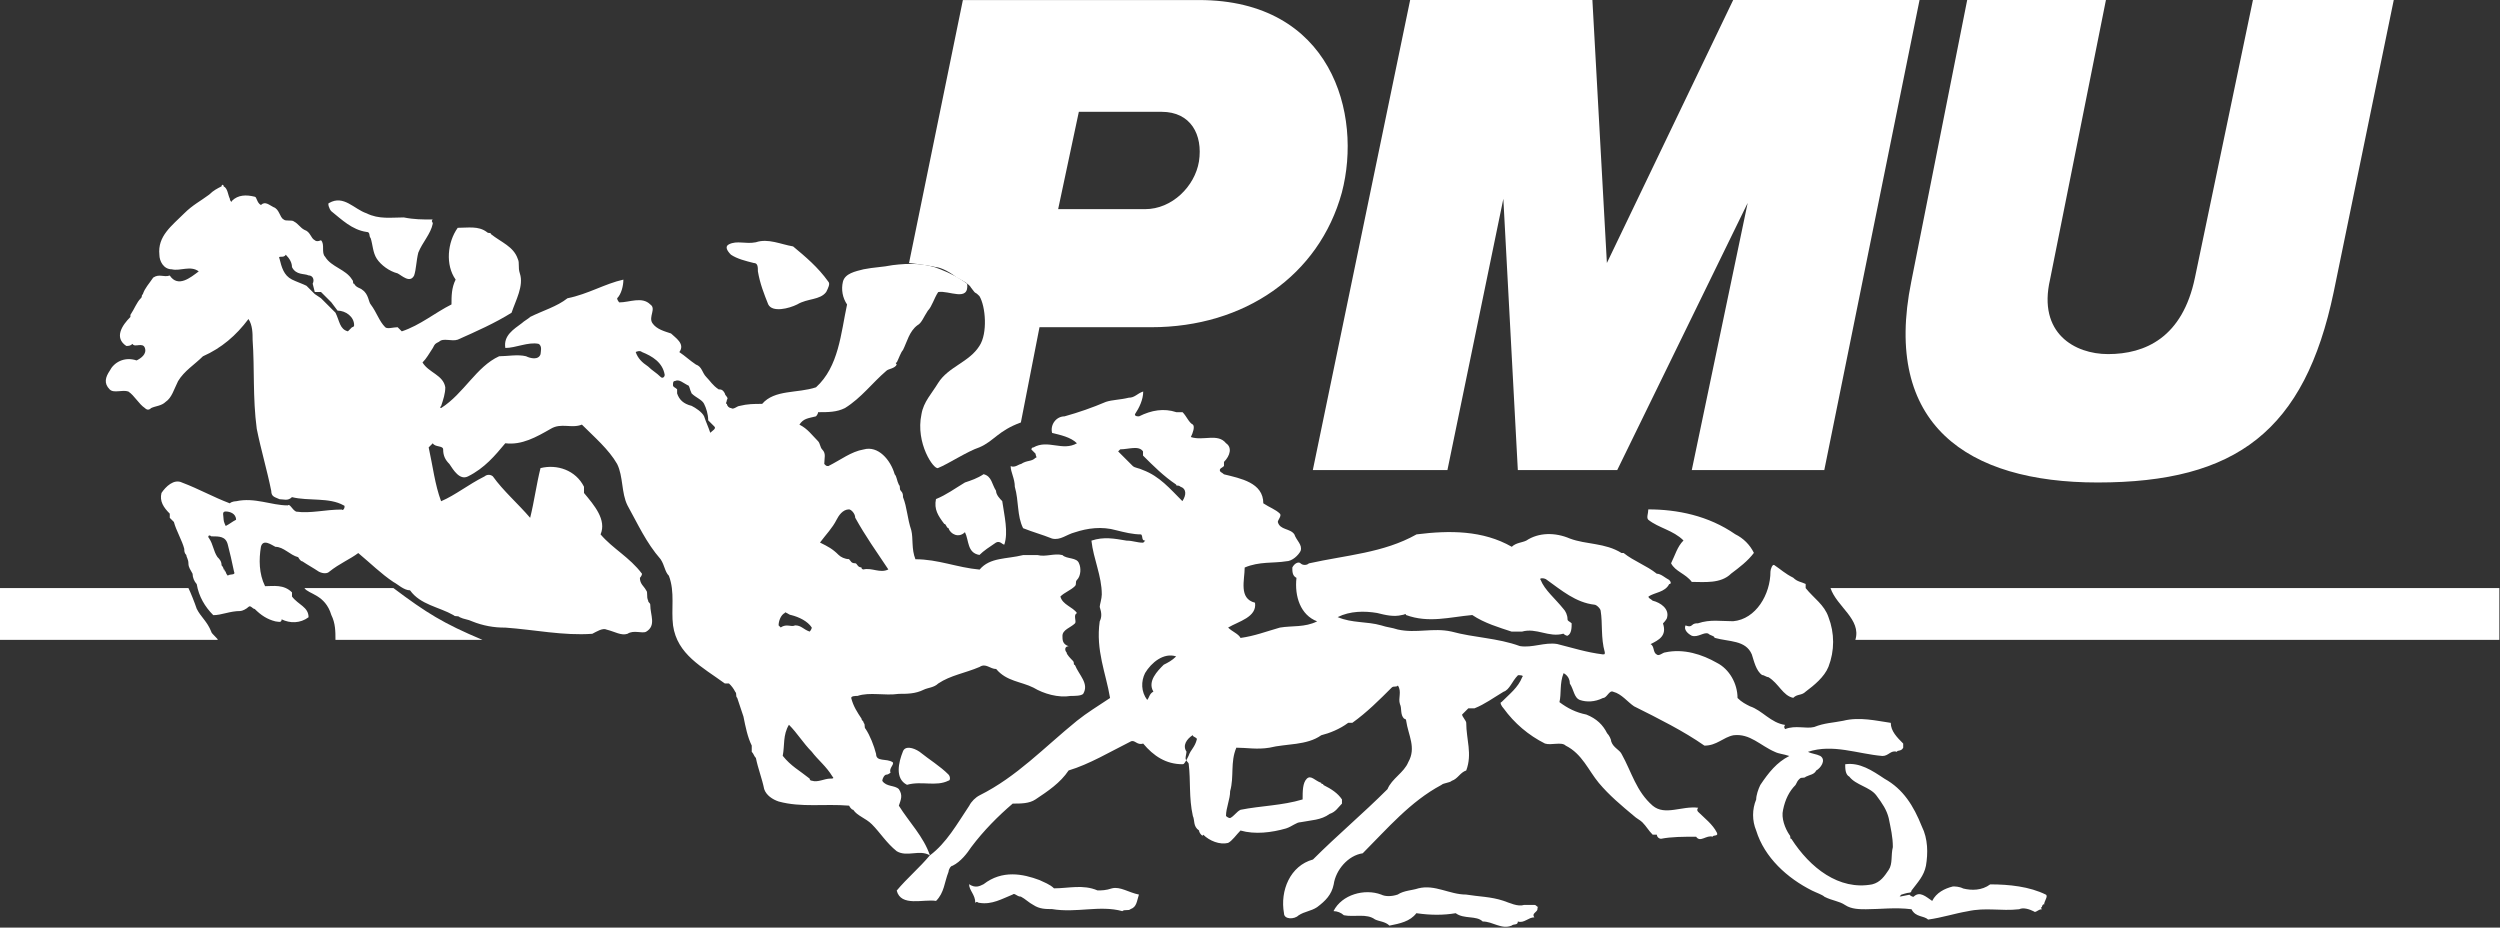
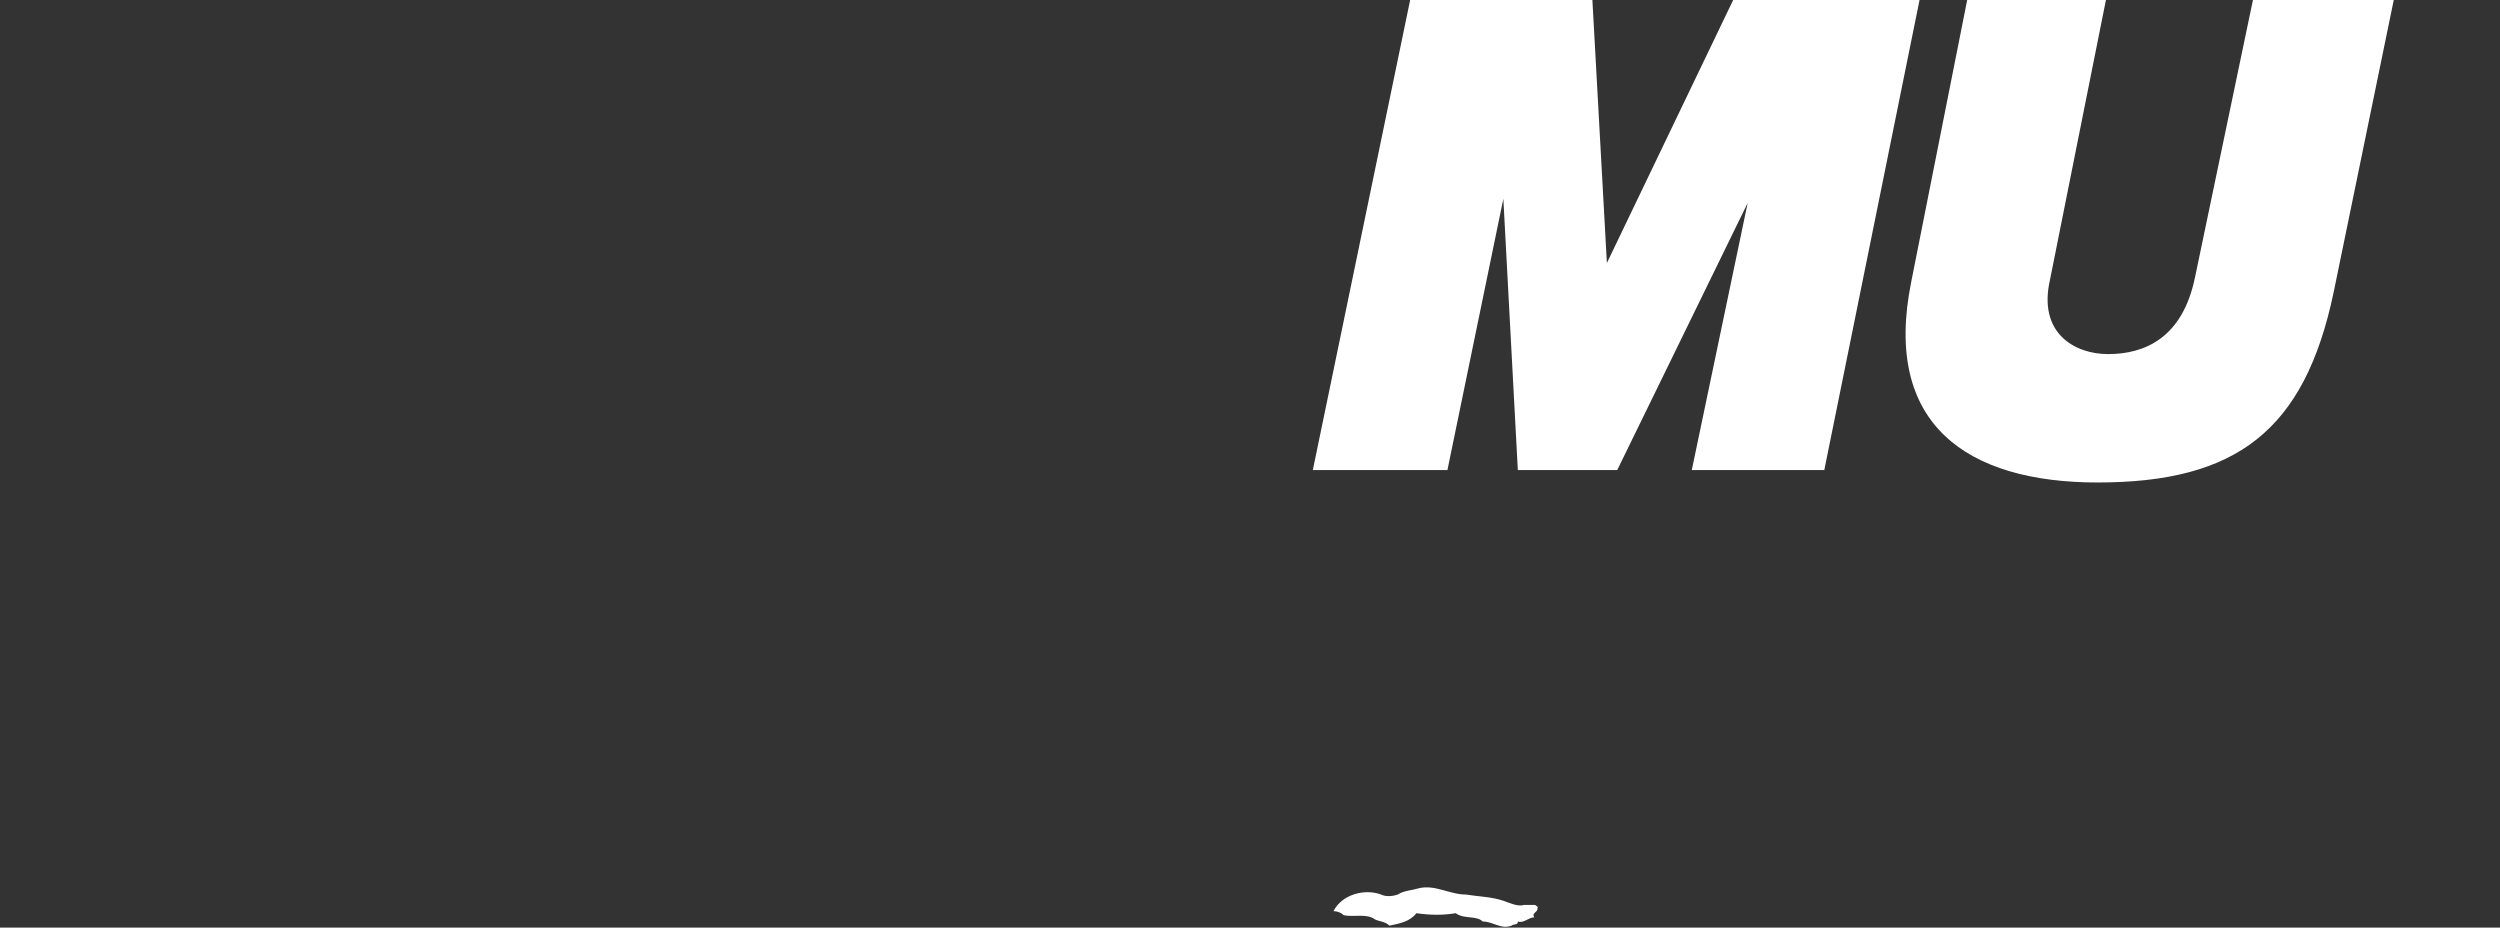
<svg xmlns="http://www.w3.org/2000/svg" width="2280" height="846" viewBox="0 0 2280 846" fill="none">
  <rect x="0" y="0" width="2280" height="846" fill="#333333" stroke="none" />
  <path fill-rule="evenodd" clip-rule="evenodd" d="M1286.06 0L1197.29 428.703H1320.05L1371.05 181.304L1384.26 428.703H1474.91L1593.88 185.079L1542.9 428.703H1663.75L1750.63 0H1580.66L1465.48 239.85L1452.26 0H1286.06ZM1794.08 0L1743.08 256.84C1716.64 387.147 1794.08 440.025 1913.04 440.025C2039.57 440.025 2101.89 392.815 2128.34 266.282L2183.11 0H2054.68L2001.82 253.066C1990.5 307.824 1956.5 322.934 1922.51 322.934C1892.29 322.934 1858.3 304.05 1869.64 254.947L1920.61 0H1794.08ZM1337.05 815.837C1348.4 817.718 1359.72 817.718 1371.05 821.492C1376.73 823.386 1384.28 827.173 1389.94 825.292H1399.37C1401.27 825.292 1401.27 827.173 1403.15 827.173C1401.27 827.173 1403.15 829.066 1401.27 830.947L1399.37 832.84C1397.49 834.721 1399.37 836.615 1399.37 836.615C1393.72 836.615 1389.94 842.295 1384.28 840.389C1384.28 844.163 1380.5 842.282 1378.6 844.163C1369.17 847.937 1361.59 840.389 1352.18 840.389C1346.5 834.708 1335.17 838.495 1327.6 832.84C1316.28 834.721 1304.95 834.721 1291.72 832.84C1286.04 840.389 1276.63 842.295 1267.17 844.163C1263.4 840.389 1257.72 840.389 1253.94 838.482C1246.39 832.827 1235.05 836.602 1225.62 834.708C1223.02 832.351 1219.67 831.01 1216.16 830.934C1223.71 815.837 1244.49 810.156 1259.61 815.837C1263.38 817.718 1269.04 817.718 1274.71 815.837C1280.39 812.063 1287.94 812.063 1293.58 810.156C1308.73 806.395 1321.96 815.837 1337.05 815.837Z" fill="white" />
-   <path fill-rule="evenodd" clip-rule="evenodd" d="M168.075 194.52C175.623 186.959 183.184 183.185 190.733 177.517C194.507 173.743 198.281 171.849 202.068 169.955C202.068 168.062 203.962 168.062 203.962 169.955C207.749 171.849 207.749 177.517 209.63 181.291C209.63 183.185 211.523 185.065 211.523 183.184C217.191 177.517 224.753 177.517 232.301 179.41C234.195 179.41 234.195 185.078 237.969 186.959C241.756 183.184 245.53 186.959 249.304 188.852C254.972 190.746 254.972 198.294 258.746 200.188C260.64 202.081 266.308 200.188 268.188 202.081C271.975 203.975 273.856 207.749 277.643 209.63C283.311 211.523 283.311 217.191 287.085 219.085C288.979 220.978 292.753 219.085 292.753 219.085C296.527 222.859 292.753 230.42 296.527 234.195C302.195 243.637 315.411 245.53 321.079 254.972C322.973 256.866 321.079 258.746 322.973 258.746C324.866 262.521 328.64 262.521 330.534 264.414C336.202 268.201 336.202 275.75 338.095 277.643C343.763 285.192 345.657 292.753 351.312 298.421C353.205 300.314 358.873 298.421 362.647 298.421L366.434 302.195C383.425 296.527 396.654 285.192 411.764 277.643C411.764 270.082 411.764 262.534 415.538 254.985C406.096 241.756 407.976 220.991 417.431 207.762C426.873 207.762 436.315 205.869 443.877 211.549C445.757 213.443 447.651 211.549 447.651 213.443C457.093 221.004 468.429 224.779 472.203 236.114C474.096 239.888 472.203 243.662 474.096 249.33C477.883 260.666 470.322 273.882 466.548 285.205C451.438 294.66 434.435 302.208 417.444 309.769C411.777 311.663 404.215 307.876 400.441 311.663C396.667 313.557 396.667 313.557 394.773 317.331C390.999 322.999 389.105 326.773 385.331 330.56C390.999 340.002 404.215 341.883 406.109 353.218C406.109 358.886 404.215 364.554 402.335 370.221C400.441 372.115 402.335 372.115 402.335 372.115C423.112 358.886 434.435 334.347 455.212 324.905C462.774 324.905 472.216 323.012 479.764 324.905C483.551 326.799 491.1 328.692 492.98 323.011C492.98 321.118 494.874 315.45 491.087 313.57C481.645 311.676 470.309 317.344 460.867 317.344C458.974 306.008 468.429 300.34 475.977 294.686C477.871 292.792 481.645 290.898 483.538 289.018C494.874 283.35 508.09 279.563 517.532 272.014C536.416 268.227 551.526 258.785 568.529 255.011C568.529 260.679 566.636 268.227 562.861 272.014C562.861 273.908 564.755 275.789 564.755 275.789C574.197 275.789 585.533 270.121 593.081 277.682C598.749 281.456 591.187 289.018 594.975 294.686C598.762 300.353 606.31 302.234 611.978 304.127C615.765 307.902 625.207 313.57 619.539 321.118C625.207 324.905 628.981 328.679 634.649 332.454C640.317 334.347 640.317 340.015 644.091 343.789C647.865 347.563 649.759 351.35 655.427 355.125C657.32 355.125 659.201 355.125 661.094 358.899C661.094 360.792 664.869 362.686 662.975 364.567C662.975 366.46 661.094 368.354 662.975 368.354C662.975 370.247 664.869 372.128 666.762 372.128C668.643 374.022 672.43 370.234 674.311 370.234C681.872 368.341 687.54 368.341 695.088 368.341C706.424 355.112 727.201 358.886 744.192 353.231C764.969 334.347 766.85 304.128 772.518 277.695C770.483 274.683 769.096 271.28 768.447 267.703C767.797 264.126 767.898 260.453 768.743 256.918C770.637 249.356 780.079 247.476 787.627 245.582C797.069 243.688 804.631 243.688 814.073 241.808C829.183 239.914 844.292 239.914 857.509 245.582C866.951 249.369 874.512 253.143 882.06 258.811C883.954 275.815 865.057 264.479 855.628 266.373C851.841 272.04 849.96 279.589 846.173 283.376C842.399 289.044 840.505 294.712 836.731 296.592C829.17 302.26 827.289 311.702 823.502 319.25C821.608 321.144 819.728 326.812 817.834 330.586C815.953 330.586 817.834 332.479 817.834 332.479C815.953 336.254 810.286 336.254 808.392 338.147C795.176 349.483 785.734 362.699 770.624 372.141C763.076 375.915 755.514 375.915 746.072 375.915C746.072 377.809 744.179 379.702 744.179 379.702C736.617 381.596 732.843 381.596 729.069 387.264C736.617 391.038 740.405 396.706 746.072 402.374C747.966 404.267 747.966 408.041 749.846 409.922C753.621 413.709 751.74 417.483 751.74 423.138C753.634 425.032 753.634 425.032 755.514 425.032C766.85 419.351 776.292 411.803 787.627 409.909C800.857 406.135 812.179 419.351 815.966 432.58C817.847 434.461 817.847 438.261 819.741 442.035C821.634 443.916 819.741 445.809 821.634 447.69C823.528 449.583 823.528 451.464 823.528 453.371C827.315 462.826 827.315 472.268 831.089 483.59C832.983 491.139 831.089 500.594 834.863 510.036C855.641 510.036 872.644 517.584 893.409 519.465C902.851 508.142 917.961 510.035 933.07 506.235H946.3C953.848 508.129 961.409 504.355 968.958 506.235C972.732 510.035 982.187 508.129 984.068 513.81C985.961 517.584 985.961 525.132 982.187 528.906C980.293 530.8 982.187 532.681 980.293 534.587C976.519 538.361 970.851 540.242 967.077 544.016C968.971 551.591 978.413 553.471 982.187 559.139C978.4 561.02 982.187 566.687 980.293 568.594C976.519 572.368 968.958 574.249 968.958 579.917C968.958 583.691 968.958 587.465 974.626 589.372C970.851 589.372 970.851 593.146 972.732 595.026C972.732 596.92 976.519 600.707 978.4 602.601C980.293 604.481 978.4 606.375 980.293 606.375C984.067 615.804 993.509 623.378 987.855 632.794C985.961 634.688 980.293 634.688 976.519 634.688C965.183 636.569 951.967 632.794 942.512 627.14C931.19 621.459 917.961 621.459 908.519 610.136C902.851 610.136 899.077 604.455 893.409 608.243C880.18 613.923 866.963 615.791 855.641 623.365C851.854 627.14 846.186 627.14 842.412 629.02C834.85 632.794 827.302 632.794 819.754 632.794C806.524 634.688 793.308 630.914 781.973 634.688C780.092 634.688 776.305 634.688 776.305 636.569C778.198 644.143 781.973 649.798 785.747 655.466C785.747 657.346 787.64 657.346 787.64 659.24C789.534 661.133 787.64 663.014 789.534 664.92C793.321 670.575 797.095 680.017 798.989 687.566C798.989 695.14 808.431 691.34 814.099 695.14C815.992 697.021 810.325 700.795 812.205 704.569C812.205 704.569 810.312 706.463 808.418 706.463C806.524 706.463 804.644 710.237 804.644 712.143C808.418 717.798 815.979 715.918 819.754 719.692C823.528 725.347 821.647 729.121 819.754 734.789C829.196 749.885 842.412 763.115 848.079 780.105C863.189 768.782 872.631 751.779 883.967 734.789C885.848 731.014 889.635 727.24 893.409 725.334C927.403 708.33 951.954 681.911 982.174 657.346C991.616 649.798 1001.06 644.143 1012.38 636.569C1008.61 613.923 999.164 593.146 1002.94 566.7C1004.83 562.926 1004.83 559.152 1002.94 553.471C1002.94 551.591 1004.83 545.923 1004.83 542.149C1004.83 525.145 997.271 510.048 995.377 493.058C1006.71 489.284 1016.15 491.164 1027.49 493.058C1033.16 493.058 1036.93 494.939 1042.6 494.939L1044.49 493.058C1040.71 493.058 1042.6 489.284 1040.71 487.377C1033.16 487.377 1025.6 485.484 1018.05 483.603C1004.83 479.829 991.603 481.71 980.28 485.484C972.719 487.377 967.064 493.058 959.503 491.165C950.061 487.39 942.499 485.484 933.07 481.71C927.403 470.387 929.296 457.158 925.509 443.942C925.509 436.393 921.722 430.712 921.722 425.071C925.509 426.951 929.283 423.177 931.177 423.177C936.845 419.403 940.619 421.296 944.393 417.509C946.287 417.509 944.393 415.616 944.393 413.735L940.619 409.948C940.619 409.948 940.619 408.054 942.499 408.054C955.728 400.493 968.945 411.828 982.174 404.28C976.506 398.612 967.064 396.719 959.503 394.825C957.609 387.277 963.29 379.715 970.838 379.715C983.705 376.147 996.322 371.732 1008.61 366.499C1014.27 364.606 1021.84 364.606 1029.38 362.712C1035.05 362.712 1036.95 358.925 1042.61 357.044C1042.61 364.593 1038.84 372.154 1035.05 377.809C1035.05 379.702 1036.95 379.702 1038.84 379.702C1050.16 374.035 1061.5 372.141 1072.83 375.915H1078.5C1082.27 379.702 1084.17 385.37 1087.94 387.251C1089.84 389.144 1087.94 394.799 1086.05 398.586C1097.38 402.374 1110.6 394.799 1118.16 404.254C1123.83 408.028 1121.94 415.59 1116.27 421.258V425.032C1114.37 426.912 1112.49 426.912 1112.49 428.806C1112.49 430.687 1114.37 430.687 1116.27 432.58C1131.38 436.354 1152.14 440.128 1152.14 459.025C1157.82 462.8 1163.47 464.68 1167.27 468.454C1169.15 470.348 1165.37 474.135 1165.37 476.029C1167.27 483.577 1176.69 481.684 1180.47 487.351C1182.36 493.032 1188.04 496.806 1186.15 502.448C1184.26 506.222 1178.6 511.903 1172.92 511.903C1161.6 513.797 1148.37 511.903 1135.15 517.584C1135.15 528.906 1129.48 545.91 1144.59 549.684C1146.49 562.913 1129.48 566.687 1120.04 572.355C1123.82 576.129 1129.48 578.01 1131.38 581.81C1144.59 579.917 1154.05 576.129 1167.28 572.355C1178.6 570.462 1189.92 572.355 1201.25 566.674C1186.15 560.994 1180.47 544.003 1182.38 527C1178.6 525.119 1178.6 521.345 1178.6 517.571C1180.48 513.797 1184.26 511.89 1186.15 513.797C1188.04 515.677 1191.83 515.677 1193.7 513.797C1227.69 506.222 1261.69 504.342 1291.9 487.351C1322.12 483.577 1352.34 483.577 1378.76 498.674C1382.54 494.9 1388.22 494.9 1391.99 493.019C1403.32 485.445 1418.44 485.445 1431.67 491.126C1446.76 496.806 1463.77 494.9 1478.86 504.355H1480.76C1490.21 511.903 1501.54 515.677 1510.98 523.226C1514.75 523.226 1518.53 527 1522.3 528.906C1524.19 530.8 1524.19 532.681 1522.3 532.681C1518.53 540.229 1509.07 540.229 1503.43 544.003C1503.43 545.897 1505.31 545.897 1507.2 547.803C1514.75 549.684 1522.3 555.352 1520.43 562.9C1520.43 564.794 1516.63 568.581 1516.63 568.581C1520.43 579.904 1512.86 583.678 1505.31 587.452C1509.08 589.346 1507.2 595 1510.99 596.907C1512.87 598.788 1516.64 595.013 1518.54 595.013C1535.54 591.239 1552.53 596.907 1565.76 604.468C1577.08 610.149 1584.63 623.365 1584.63 636.569C1588.41 640.369 1592.21 642.249 1595.98 644.143C1607.3 647.917 1614.85 659.24 1628.08 661.146C1626.19 663.027 1628.08 664.92 1628.08 664.92C1637.54 661.146 1646.95 664.92 1654.53 663.027C1663.96 659.253 1671.53 659.253 1680.95 657.346C1696.07 653.572 1711.17 657.346 1724.39 659.24C1724.39 666.788 1730.08 672.469 1735.72 678.137V681.911C1733.84 685.685 1730.06 683.791 1730.06 685.685C1724.38 683.791 1722.51 689.459 1716.83 689.459C1694.16 687.566 1671.52 678.137 1648.85 685.685C1652.62 687.566 1656.39 687.566 1660.17 689.459C1665.85 693.233 1660.17 700.782 1656.39 702.688C1654.51 706.463 1650.74 706.463 1646.94 708.343C1645.06 710.237 1643.16 708.343 1641.28 710.237C1639.39 712.13 1639.39 712.13 1637.51 715.918C1631.83 721.572 1628.06 729.121 1626.16 738.563C1624.28 746.111 1628.06 755.566 1631.84 761.234C1633.74 763.115 1631.84 765.008 1633.74 765.008C1650.74 791.453 1677.16 812.231 1707.38 806.55C1714.93 804.67 1718.7 799.002 1722.5 793.321C1726.28 787.666 1724.38 780.092 1726.28 772.544C1726.28 763.089 1724.38 755.54 1722.5 746.098C1720.61 738.55 1716.82 732.895 1711.15 725.321C1705.5 717.772 1692.28 715.892 1686.6 708.317C1682.83 706.437 1682.83 700.769 1682.83 696.995C1696.06 695.114 1707.38 702.675 1718.7 710.224C1735.7 719.679 1745.15 734.776 1752.69 753.673C1758.38 764.995 1758.38 778.224 1756.47 789.547C1754.59 799.002 1748.92 804.67 1743.27 812.218C1743.27 812.218 1743.27 814.099 1741.37 814.099C1739.48 814.099 1733.82 815.992 1733.82 815.992C1731.93 817.873 1733.82 817.873 1731.93 817.873L1741.39 815.992C1741.39 815.992 1743.28 817.873 1745.16 817.873C1750.84 812.218 1756.48 817.873 1762.16 821.647C1765.94 814.099 1773.49 810.324 1781.06 808.444C1782.94 808.444 1786.71 808.444 1790.49 810.325C1798.06 812.218 1807.49 812.218 1815.07 806.55C1832.04 806.55 1850.94 808.444 1866.04 816.005C1867.93 817.886 1864.16 821.66 1864.16 825.46C1864.16 823.567 1862.26 825.46 1862.26 827.341C1860.38 827.341 1862.26 829.234 1862.26 829.234C1858.49 829.234 1856.61 833.009 1854.71 831.115C1850.94 829.234 1845.26 827.341 1841.49 829.234C1824.48 831.115 1811.27 827.341 1794.29 831.115C1782.94 833.009 1771.62 836.796 1758.39 838.663C1754.61 834.889 1747.07 836.783 1743.29 829.234C1728.17 827.341 1714.94 829.234 1701.75 829.234C1696.07 829.234 1688.52 829.234 1682.85 825.46C1677.17 821.66 1671.53 821.66 1663.96 817.886C1662.07 816.005 1656.41 814.112 1652.63 812.231C1629.96 800.882 1609.18 782.011 1601.64 757.46C1599.77 752.967 1598.81 748.149 1598.81 743.284C1598.81 738.418 1599.77 733.6 1601.64 729.108C1601.64 725.334 1603.53 719.679 1605.41 715.905C1612.98 704.556 1620.53 695.127 1631.86 689.459C1626.17 687.566 1622.4 687.566 1618.63 685.685C1605.4 680.004 1595.98 668.682 1580.86 670.562C1571.43 672.456 1565.76 680.017 1554.44 680.017C1535.54 666.788 1512.87 655.465 1490.23 644.143C1484.54 640.369 1478.88 632.794 1471.33 630.914C1467.55 629.02 1465.67 636.569 1461.9 636.569C1454.33 640.369 1446.78 640.369 1441.1 638.462C1435.44 636.569 1435.44 629.007 1431.67 623.365C1431.7 621.415 1431.19 619.494 1430.19 617.822C1429.18 616.149 1427.73 614.794 1425.99 613.91C1422.21 623.365 1424.09 632.781 1422.21 640.356C1429.76 646.011 1437.31 649.785 1446.76 651.678C1456.22 655.453 1461.89 661.133 1465.66 668.682C1467.54 670.562 1469.44 674.336 1469.44 676.23C1471.32 681.911 1476.98 683.778 1478.86 687.553C1488.32 704.556 1492.09 721.546 1507.22 734.776C1518.54 744.231 1533.64 734.776 1548.76 736.669C1548.76 736.669 1546.86 738.55 1548.76 740.443C1554.44 746.098 1561.99 751.766 1565.76 759.314C1567.64 763.089 1561.99 761.208 1561.99 763.089C1556.31 761.208 1550.64 768.769 1546.86 763.089C1535.54 763.089 1524.22 763.089 1514.76 764.982C1513.79 764.915 1512.86 764.496 1512.17 763.803C1511.48 763.109 1511.06 762.187 1510.99 761.208H1507.22C1503.44 757.434 1501.54 753.66 1497.76 749.859C1495.87 747.979 1492.08 746.085 1490.21 744.205C1478.86 734.75 1467.54 725.308 1458.09 713.985C1448.66 702.663 1442.99 687.54 1427.89 679.991C1424.09 676.217 1414.66 679.991 1409 678.111C1394.01 670.594 1381.05 659.574 1371.23 645.985C1369.35 644.104 1367.45 640.33 1369.35 640.33C1376.9 632.755 1384.44 627.101 1388.22 617.659C1390.11 615.765 1386.32 615.765 1384.44 615.765C1378.76 621.446 1376.9 628.994 1371.21 630.888C1361.76 636.543 1354.21 642.21 1344.77 645.985H1339.11L1333.43 651.665C1333.43 653.546 1337.21 657.32 1337.21 659.214C1337.21 674.311 1342.89 687.54 1337.21 702.662C1331.55 704.543 1329.66 710.211 1323.98 712.117C1322.1 713.998 1316.43 713.998 1314.52 715.892C1286.2 730.988 1265.43 755.54 1242.79 778.211C1229.56 780.092 1218.21 793.308 1216.34 806.537C1214.45 815.992 1208.79 821.634 1201.22 827.315C1195.57 831.089 1189.9 831.089 1184.22 834.863C1180.44 838.637 1171.01 838.637 1171.01 832.983C1167.24 812.205 1176.67 789.534 1197.43 783.866C1220.1 761.221 1242.78 742.324 1265.42 719.679C1269.19 710.224 1280.54 704.556 1284.32 695.127C1291.87 681.898 1284.32 670.549 1282.42 657.333C1282.42 655.453 1280.54 655.453 1280.54 655.453C1276.77 651.678 1278.65 645.998 1276.77 642.223C1274.88 636.543 1278.65 630.901 1274.88 625.22C1272.98 627.114 1271.1 625.22 1269.19 627.114C1257.87 638.436 1246.55 649.759 1233.32 659.214H1229.55C1222 664.895 1212.54 668.669 1204.99 670.536C1191.77 679.991 1172.87 678.111 1157.77 681.885C1146.44 683.766 1136.99 681.885 1127.55 681.885C1121.88 695.114 1125.66 708.304 1121.88 721.534C1121.88 729.082 1118.11 736.656 1118.11 744.205C1118.11 744.205 1120 746.085 1121.88 746.085C1125.66 744.205 1127.55 740.43 1131.33 738.537C1150.22 734.763 1169.09 734.763 1187.99 729.082C1187.99 721.534 1187.99 713.985 1191.77 710.211C1195.54 706.437 1199.31 712.104 1204.99 713.985C1204.99 715.879 1206.88 713.985 1206.88 715.879C1214.42 719.653 1220.1 723.427 1223.88 729.082V732.882C1220.1 736.656 1218.2 740.43 1212.56 742.311C1205.01 747.992 1195.55 747.992 1186.11 749.859C1182.34 749.859 1178.56 753.66 1172.88 755.54C1159.65 759.314 1144.56 761.221 1131.34 757.434C1127.57 761.208 1123.78 766.863 1120 768.756C1112.46 770.65 1103 766.863 1097.33 761.208C1097.33 761.208 1097.33 763.089 1095.45 761.208C1095.45 761.208 1093.56 759.314 1093.56 757.434C1087.89 753.66 1089.78 747.979 1087.89 744.205C1084.12 727.201 1086 712.104 1084.12 696.982C1084.12 695.101 1082.22 695.101 1082.22 693.207C1080.33 695.101 1080.33 696.982 1078.45 696.982C1063.34 696.982 1052 689.433 1042.56 678.111C1036.89 679.991 1035 674.311 1031.23 676.217C1012.34 685.672 993.458 696.995 974.574 702.662C967.025 713.985 955.69 721.534 944.354 729.082C938.686 732.882 931.138 732.882 923.576 732.882C910.36 744.205 897.131 757.434 885.796 772.531C882.021 778.211 876.354 785.76 868.805 789.534C866.912 789.534 865.018 793.308 865.018 795.215C861.244 804.67 861.244 814.086 853.695 821.634C842.36 819.753 821.582 827.315 817.808 812.205C827.263 800.857 838.586 791.428 848.028 780.079C838.586 774.424 827.25 781.973 817.808 776.305C808.366 768.756 802.698 759.301 795.15 751.753C789.482 746.072 781.921 744.205 778.147 738.524C776.253 738.524 774.372 734.75 774.372 734.75C751.701 732.869 730.937 736.643 710.159 730.975C704.491 729.082 698.823 725.295 696.93 719.653C695.036 710.198 691.262 700.756 689.381 691.301C687.488 689.42 687.488 687.527 685.594 685.646V679.965C681.82 672.417 679.927 662.962 678.033 653.52L672.365 636.517C670.472 634.636 672.365 632.742 670.472 630.862C669.063 628.018 667.141 625.459 664.804 623.313H661.03C640.252 608.191 617.594 596.868 613.82 570.423C611.926 555.326 615.713 540.203 610.032 525.106C606.245 521.332 606.245 515.651 602.471 510.01C589.255 494.887 581.694 477.883 572.252 460.893C566.584 449.57 568.477 434.448 562.81 423.125C555.248 409.909 542.032 398.573 530.696 387.251C521.254 391.025 511.812 385.357 502.37 391.025C489.154 398.586 475.925 406.135 460.828 404.254C451.386 415.59 441.944 426.912 426.835 434.461C419.273 438.261 413.618 428.806 409.831 423.138C406.057 419.364 404.163 415.59 404.163 409.922C404.163 406.148 396.615 408.028 394.721 404.254L390.947 408.028C394.721 425.032 396.615 442.035 402.283 457.132C415.499 451.451 426.834 442.035 441.944 434.461C442.994 433.551 444.336 433.05 445.725 433.05C447.114 433.05 448.456 433.551 449.506 434.461C458.948 447.69 472.164 459.038 483.499 472.255C487.274 457.132 489.167 442.035 492.941 426.912C508.051 423.138 525.055 428.806 532.603 443.916V449.596C542.058 460.919 553.381 474.148 547.713 487.364C559.048 500.594 574.158 508.142 585.481 523.239C585.481 525.132 583.587 527.013 583.587 527.013C583.587 532.694 587.361 534.587 589.255 538.362C591.148 540.242 589.255 544.016 591.148 547.816C591.148 549.697 593.042 549.697 593.042 551.591C593.042 561.02 598.71 570.462 589.268 576.142C585.481 578.023 577.932 574.249 572.264 578.023C566.597 579.917 560.929 576.142 553.381 574.249C549.593 572.368 543.939 576.142 540.164 578.023C513.719 579.917 487.287 574.249 460.841 572.368C450.491 572.496 440.219 570.565 430.622 566.687C426.835 564.807 423.06 564.807 419.286 562.913C417.393 561.02 415.512 562.913 413.618 561.02C400.389 553.471 383.399 551.591 373.957 538.374C368.289 538.374 362.621 532.694 358.847 530.826C347.511 523.252 338.069 513.823 326.734 504.381C319.185 510.061 309.743 513.836 300.301 521.384C298.408 523.265 294.634 523.265 290.847 521.384C285.179 517.61 281.405 515.703 275.737 511.929C273.843 511.929 271.963 508.155 271.963 508.155C264.401 506.261 258.733 498.7 251.185 498.7C247.411 496.819 239.849 491.152 237.956 498.7C236.075 510.049 236.075 523.252 241.743 534.6C249.291 534.6 258.733 532.707 266.295 540.255V544.029C271.963 551.604 281.405 553.484 281.405 562.926C273.843 568.607 264.401 568.607 256.853 564.82C256.853 568.594 253.066 566.7 251.185 566.7C243.624 564.82 237.956 561.02 232.301 555.378C230.407 555.378 228.527 551.604 226.633 553.484C224.74 555.378 220.965 557.258 219.072 557.258C209.63 557.258 202.068 561.033 194.52 561.033C186.959 553.484 181.291 544.029 179.41 532.707C177.04 530.12 175.694 526.759 175.623 523.252C173.73 519.478 171.849 517.597 171.849 513.823C171.849 510.049 169.955 508.142 169.955 506.248C168.062 504.368 168.062 502.474 168.062 500.594C166.168 493.045 160.5 483.59 158.607 476.042L154.833 472.268V468.467C149.165 462.813 145.391 457.145 147.271 449.596C151.058 443.916 158.607 436.367 166.155 440.142C181.265 445.822 194.481 453.371 209.591 459.038C211.485 457.145 215.259 457.145 215.259 457.145C232.262 453.371 247.372 460.919 262.482 460.919C264.375 459.038 266.256 464.693 270.03 466.6C283.259 468.48 296.475 464.706 311.585 464.706C313.479 466.6 315.359 460.932 313.479 460.932C300.263 453.384 281.379 457.158 266.269 453.384C262.495 457.158 258.707 455.277 254.933 455.277C251.159 453.384 247.385 453.384 247.385 447.703C243.598 428.832 237.93 409.935 234.156 391.051C230.381 362.725 232.262 336.28 230.381 309.847C230.381 304.179 230.381 296.618 226.607 290.95C215.272 306.06 202.056 317.396 185.065 324.944C177.504 332.505 168.062 338.16 162.394 347.602C158.607 355.164 156.726 362.712 151.058 366.499C147.271 370.273 141.603 370.273 137.829 372.167C135.936 374.06 134.055 374.06 132.161 372.167C126.494 368.393 122.719 360.831 117.052 357.057C111.384 355.164 103.823 358.938 100.048 355.164C94.38 349.496 96.274 343.828 100.048 338.16C103.823 330.612 113.265 324.944 124.6 328.718C128.387 326.825 134.055 323.05 132.161 317.383C130.268 311.715 122.719 317.383 120.826 313.608C118.932 315.502 117.052 315.502 115.158 315.502C103.823 307.941 111.384 296.618 118.932 289.07V287.176C122.719 281.508 124.6 275.841 128.374 272.066C130.268 270.173 128.374 270.173 130.268 268.279C132.161 262.611 135.936 258.837 139.71 253.169C145.378 249.382 149.152 253.169 154.82 251.276C162.381 262.611 173.704 253.169 181.252 247.502C173.704 241.834 164.262 247.502 156.7 245.608C149.139 245.608 145.365 238.06 145.365 232.392C143.523 215.298 156.739 205.856 168.075 194.52ZM394.695 203.962C394.695 202.068 392.802 202.068 394.695 200.188C385.253 200.188 377.692 200.188 368.25 198.294C356.914 198.294 345.592 200.188 334.256 194.52C322.921 190.746 313.479 177.517 300.263 185.078C298.369 185.078 300.263 190.746 302.156 192.627C311.598 200.188 321.04 209.63 334.269 211.523C338.043 211.523 336.15 215.298 338.044 217.191C339.937 222.859 339.937 230.42 343.711 236.088C347.486 241.756 355.047 247.424 362.595 249.304C366.382 251.198 373.931 258.746 377.705 251.198C379.599 245.53 379.599 237.982 381.479 230.42C385.253 220.965 392.802 213.404 394.695 203.962ZM753.504 266.282C755.398 262.495 757.291 258.72 755.398 256.84C745.956 243.611 734.62 234.169 723.297 224.727C711.962 222.833 700.626 217.165 689.304 220.952C679.849 222.846 672.3 219.059 664.752 222.846C660.978 224.74 662.858 228.514 666.645 232.301C672.313 236.075 679.862 237.969 687.423 239.849C691.197 239.849 691.197 243.624 691.197 247.411C693.091 258.746 696.865 268.188 700.639 277.63C704.413 285.179 719.523 281.404 727.085 277.63C736.514 271.949 747.849 273.843 753.504 266.282ZM823.385 685.529C819.611 694.984 815.837 710.081 827.172 715.749C840.388 711.975 853.618 717.63 864.94 711.975C866.834 711.975 866.834 708.175 864.94 706.294C857.392 698.746 847.95 693.065 838.508 685.516C832.827 681.755 825.266 679.862 823.385 685.529ZM897.027 806.395C893.253 808.288 889.466 810.169 883.811 806.395C883.811 812.075 889.479 815.85 889.479 823.398C891.373 821.504 891.373 823.398 893.266 823.398C904.602 825.292 914.044 819.624 923.486 815.85C925.379 813.956 927.26 817.73 931.047 817.73C934.821 819.624 938.596 823.411 942.37 825.305C948.038 829.079 953.705 829.079 959.373 829.079C982.044 832.853 1002.82 825.305 1023.59 830.959C1025.48 829.079 1029.25 830.959 1031.13 829.079C1036.8 827.185 1036.8 821.504 1038.7 815.85C1029.24 813.956 1021.69 808.301 1014.14 810.169C1008.48 812.062 1004.7 812.062 1000.92 812.062C987.699 806.382 974.47 810.169 961.254 810.169C957.467 806.395 951.812 804.514 948.025 802.62C932.915 796.94 914.031 793.165 897.027 806.395ZM853.605 455.147C851.711 464.577 855.498 470.244 861.153 477.793C863.047 477.793 863.047 481.567 864.927 481.567C866.821 487.248 874.382 491.022 880.037 485.341C883.824 492.915 881.931 504.238 893.266 506.119C897.04 502.344 902.708 498.57 908.376 494.796C912.163 492.915 914.044 496.69 915.937 496.69C919.712 485.341 915.937 470.244 914.044 457.015C912.15 455.134 908.376 451.334 908.376 447.56C904.602 441.905 904.602 434.331 897.04 432.463C891.373 436.238 885.705 438.144 880.037 440.012C870.595 445.693 863.034 451.347 853.605 455.147ZM1599.56 504.238C1595.94 496.84 1589.96 490.858 1582.56 487.235C1558.01 470.231 1529.67 464.564 1503.25 464.564C1503.25 468.338 1501.35 472.138 1503.25 474.019C1512.68 481.567 1525.89 483.473 1535.35 492.915C1529.67 498.57 1527.8 506.119 1524.02 513.693C1527.8 521.241 1537.25 523.122 1542.9 530.696C1554.24 530.696 1569.34 532.577 1578.8 523.122C1586.33 517.454 1593.88 511.786 1599.56 504.238ZM1618.43 515.561C1616.55 513.68 1614.66 519.335 1614.66 521.241C1614.66 542.019 1601.43 564.69 1580.66 566.558C1569.34 566.558 1559.89 564.677 1548.56 568.451C1546.67 568.451 1544.79 568.451 1542.88 570.332C1541 572.225 1537.23 570.332 1537.23 570.332C1535.33 574.106 1539.11 577.88 1542.88 579.787C1548.56 581.681 1554.23 576.013 1558.01 577.893C1559.89 579.787 1563.66 579.787 1563.66 581.693C1576.89 585.468 1592.01 583.574 1597.65 596.79C1599.55 602.471 1601.43 611.887 1607.11 615.661C1608.99 615.661 1610.88 617.555 1612.79 617.555C1622.22 623.236 1625.99 634.558 1635.44 636.426C1639.21 632.652 1642.98 634.545 1646.76 630.771C1654.33 625.09 1663.76 617.542 1667.56 608.1C1673.22 593.524 1673.22 577.36 1667.56 562.784C1663.76 551.461 1654.33 545.78 1646.76 536.338V532.564C1642.98 530.683 1639.21 530.683 1635.44 526.883C1627.89 523.109 1624.11 519.335 1618.43 515.561ZM202.068 515.561C202.068 515.561 203.962 517.454 203.962 519.335C205.856 519.335 203.962 521.228 205.856 521.228C205.856 523.109 207.749 525.003 207.749 525.003C209.643 523.109 215.298 525.003 213.417 521.228C211.523 511.773 209.643 504.225 207.749 496.677C205.856 489.128 200.188 489.128 192.639 489.128C190.746 487.235 188.865 489.128 190.746 491.009C194.52 496.69 194.52 502.331 198.294 508.012C200.175 509.906 202.068 511.786 202.068 515.561ZM205.843 466.47C202.056 466.47 203.949 470.244 203.949 474.019C203.949 475.912 205.843 479.699 205.843 479.699C209.617 477.806 211.51 475.925 215.285 474.019C215.285 468.338 209.63 466.47 205.843 466.47ZM630.758 370.144C634.545 372.037 640.2 375.811 642.094 379.586C643.987 385.253 645.881 389.028 647.762 394.695C649.655 392.815 653.429 390.921 651.549 389.028L645.881 383.36C645.881 377.692 643.987 372.024 642.094 368.25C640.2 364.463 634.545 362.582 630.758 358.795C628.865 355.021 628.865 351.247 626.984 351.247C623.197 349.353 619.423 345.579 615.648 347.46C613.755 347.46 613.755 349.353 613.755 351.247C613.755 353.14 615.648 353.14 617.529 355.021V358.795C619.423 364.476 623.197 368.263 630.758 370.144ZM602.432 343.711C604.326 345.605 606.206 343.711 606.206 341.818C604.313 330.495 594.871 324.827 585.429 321.04C583.535 319.146 579.761 321.04 579.761 321.04C581.655 326.708 585.429 330.495 591.097 334.269C594.871 338.043 598.658 339.937 602.432 343.711ZM787.498 519.335C795.059 517.454 802.608 523.109 810.169 519.335C798.833 502.331 789.391 489.141 779.949 472.138C779.949 468.338 776.162 464.564 774.282 464.564C768.614 464.564 764.84 470.244 762.946 474.019C759.159 481.567 753.491 487.248 747.836 494.796C755.385 498.57 759.172 500.477 764.84 506.119C766.733 508.012 770.507 509.919 774.282 509.919C776.175 511.799 776.175 513.693 779.949 513.693C781.83 513.693 781.83 517.467 785.617 517.467C785.617 519.335 787.498 519.335 787.498 519.335ZM725.178 570.332C730.846 570.332 732.739 574.106 738.407 576.013C738.407 576.013 740.301 574.119 740.301 572.239C736.514 566.558 728.965 562.784 721.417 560.89C719.523 560.89 715.749 557.116 715.749 559.009C711.975 560.89 710.081 566.558 710.081 570.332L711.975 572.226C717.63 568.451 721.404 572.225 725.178 570.332ZM740.288 685.529C732.726 677.981 727.072 668.526 719.51 660.978C713.842 670.407 715.736 679.849 713.842 689.304C721.404 698.759 728.952 702.533 738.394 710.081C738.394 710.081 738.394 711.975 740.288 711.975C745.956 713.855 751.623 710.081 757.291 710.081C759.185 710.081 761.065 710.081 759.185 708.188C753.504 698.759 745.956 693.078 740.288 685.529ZM1042.44 428.702C1057.55 434.357 1067 445.705 1078.33 457.028C1082.11 451.347 1082.11 445.706 1076.44 443.799C1074.54 441.918 1072.65 443.799 1072.65 441.918C1061.32 434.344 1051.87 424.915 1042.43 415.473V411.686C1038.66 406.018 1029.2 409.792 1021.65 409.792L1019.76 411.686L1032.99 424.915C1034.9 426.796 1038.67 426.796 1042.44 428.702ZM1061.33 606.219C1065.1 604.326 1068.88 602.445 1072.66 598.645C1061.33 594.871 1049.99 604.326 1044.34 613.768C1040.55 621.316 1040.55 630.771 1046.23 638.32C1048.13 636.426 1048.13 632.639 1051.9 630.771C1046.22 621.316 1055.66 611.874 1061.33 606.219ZM1091.55 674.181C1091.55 672.3 1087.76 672.3 1087.76 670.407C1082.09 674.181 1078.32 679.862 1082.09 685.529C1082.09 687.41 1080.2 693.078 1082.09 693.078L1083.99 689.304C1085.88 683.636 1089.67 681.755 1091.55 674.181ZM1259.64 570.332C1265.29 572.225 1269.07 572.226 1274.73 574.106C1291.74 577.88 1306.83 572.226 1323.82 576C1344.6 581.681 1365.37 581.68 1386.14 589.229C1397.49 591.109 1408.81 585.455 1420.14 587.335C1435.26 591.11 1446.58 594.884 1461.71 596.79C1463.59 596.79 1463.59 596.79 1463.59 594.897C1459.81 581.694 1461.7 568.477 1459.81 557.129C1459.81 555.248 1456.04 551.474 1454.13 551.474C1437.13 549.58 1423.91 538.245 1410.71 528.803C1408.81 526.909 1403.13 526.909 1405.03 528.803C1408.8 538.258 1418.26 545.806 1425.8 555.248C1427.7 557.129 1429.58 560.903 1429.58 564.703C1429.58 566.584 1431.47 566.584 1433.35 568.477C1433.35 572.251 1433.35 577.906 1429.58 579.8C1427.7 579.8 1425.8 577.906 1425.8 577.906C1412.58 581.706 1401.25 572.251 1388.04 576.026H1378.58C1367.26 572.251 1354.03 568.477 1342.71 560.903C1321.93 562.797 1303.03 568.477 1282.27 560.903C1282.27 559.022 1280.39 560.903 1278.49 560.903C1270.95 562.797 1263.4 560.903 1255.85 559.022C1244.5 557.129 1231.27 557.129 1219.95 562.797C1233.19 568.451 1246.41 566.558 1259.64 570.332ZM279.498 260.614L287.059 268.175L292.727 271.963L304.063 283.298L305.956 285.179C309.744 292.74 309.743 300.289 317.292 302.182L321.066 298.408C321.066 298.408 322.96 298.408 322.96 296.514C322.96 288.966 315.398 283.298 307.85 283.298L302.182 275.737L292.727 266.282H287.059L285.166 258.72C287.059 254.946 285.166 251.159 281.392 251.159C277.617 249.265 270.056 251.159 266.282 243.598C266.282 239.823 264.388 236.049 260.614 232.275C258.72 236.049 253.053 232.275 254.946 236.049C256.84 243.598 258.733 251.159 266.282 254.933C270.056 256.84 275.724 258.733 279.498 260.614Z" fill="white" />
-   <path fill-rule="evenodd" clip-rule="evenodd" d="M277.618 536.325C281.392 542.006 296.502 542.006 302.17 560.877C305.944 568.451 305.944 575.999 305.944 583.548H440.012C404.125 568.451 389.028 558.996 358.809 536.325H277.618ZM0 536.325H171.849C173.743 540.099 177.517 549.554 179.411 555.222C183.185 562.77 188.853 566.544 192.627 575.999C192.627 577.88 200.188 583.548 198.295 583.548H0V536.325ZM2279.41 536.325V583.548H1692.1C1697.76 564.677 1675.1 553.328 1669.43 536.325H2279.41ZM853.605 243.623C855.499 243.623 863.047 245.517 872.489 253.078C876.263 254.972 883.825 258.746 885.705 262.52C891.373 270.082 887.599 264.414 893.267 270.082C898.934 279.524 900.815 304.075 893.267 315.411C883.825 330.521 864.928 334.295 855.499 349.405C849.831 358.847 842.27 366.408 840.389 377.731C834.721 404.176 851.724 428.728 855.499 426.834C864.941 423.06 881.931 411.724 893.267 407.95C906.483 402.282 910.27 392.84 931.035 385.292L948.025 298.421H1050.01C1135 298.421 1202.97 251.211 1223.75 175.675C1242.65 103.913 1214.29 0.038 1093.44 0.038H878.144L829.04 239.875C829.04 239.849 846.044 241.73 853.605 243.623ZM983.899 101.98H1059.45C1085.88 101.98 1097.22 122.758 1093.44 147.31C1089.67 169.968 1068.89 190.745 1044.34 190.745H965.028L983.899 101.98Z" fill="white" />
</svg>